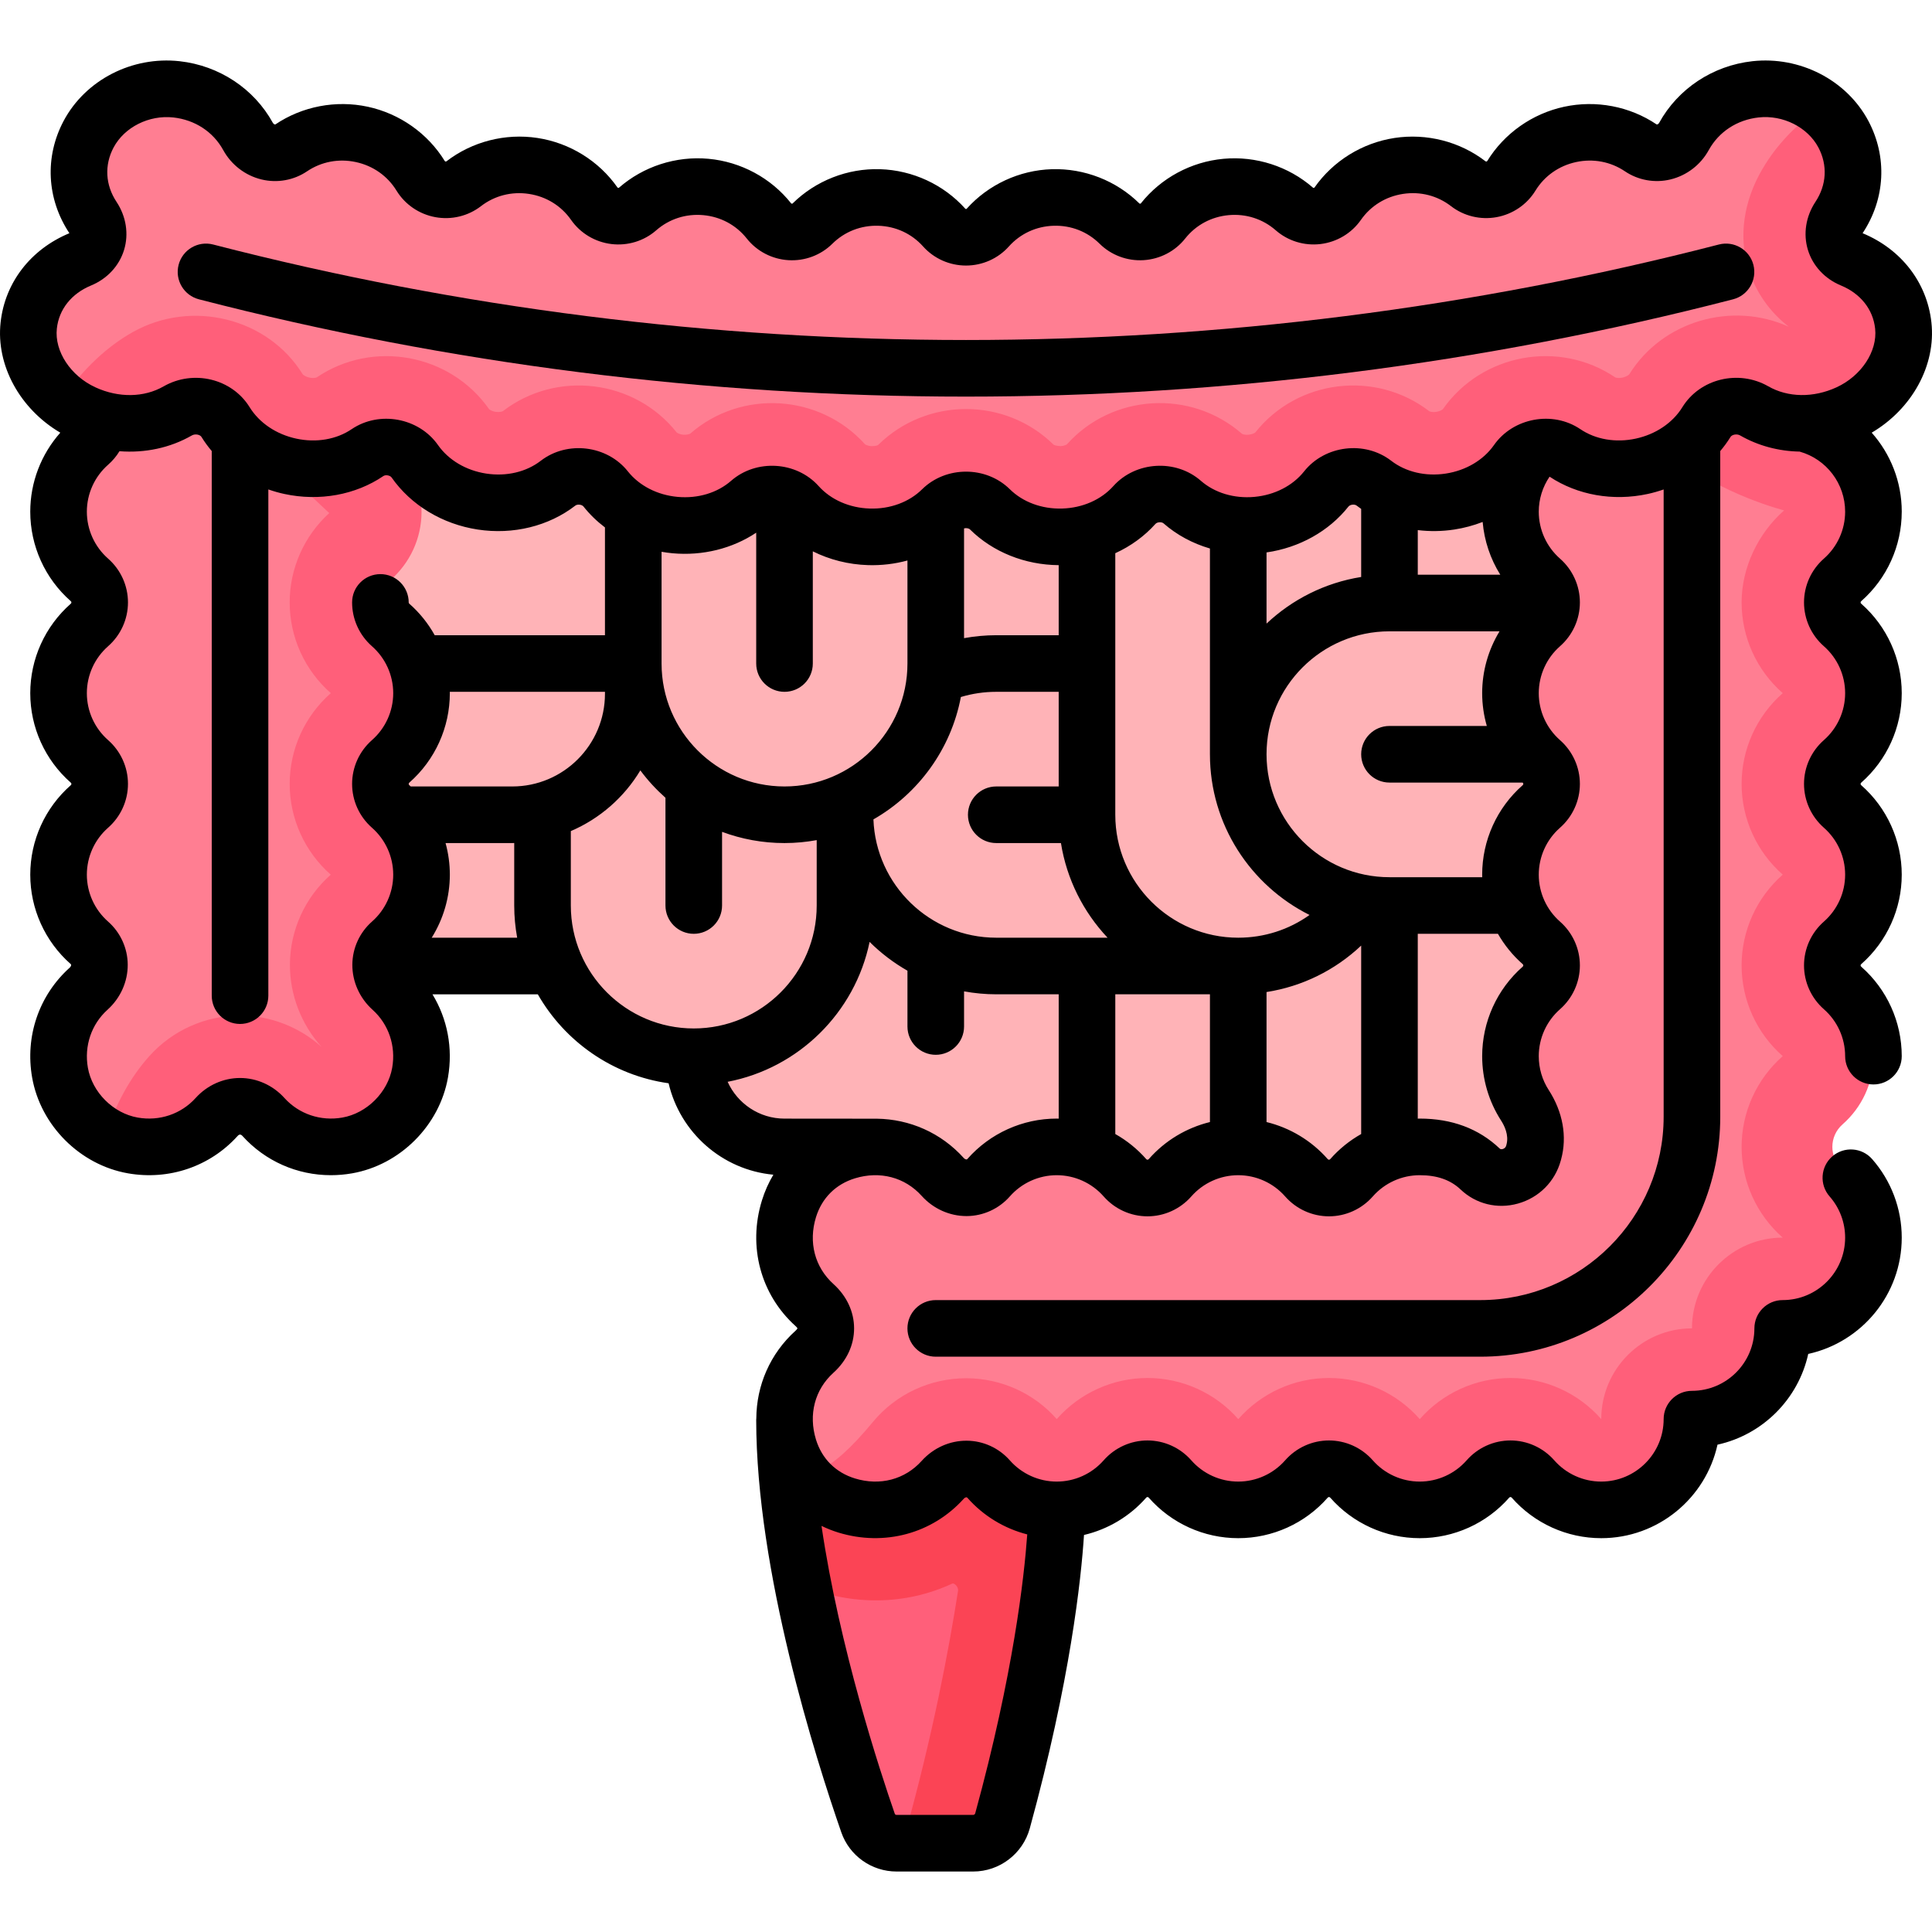
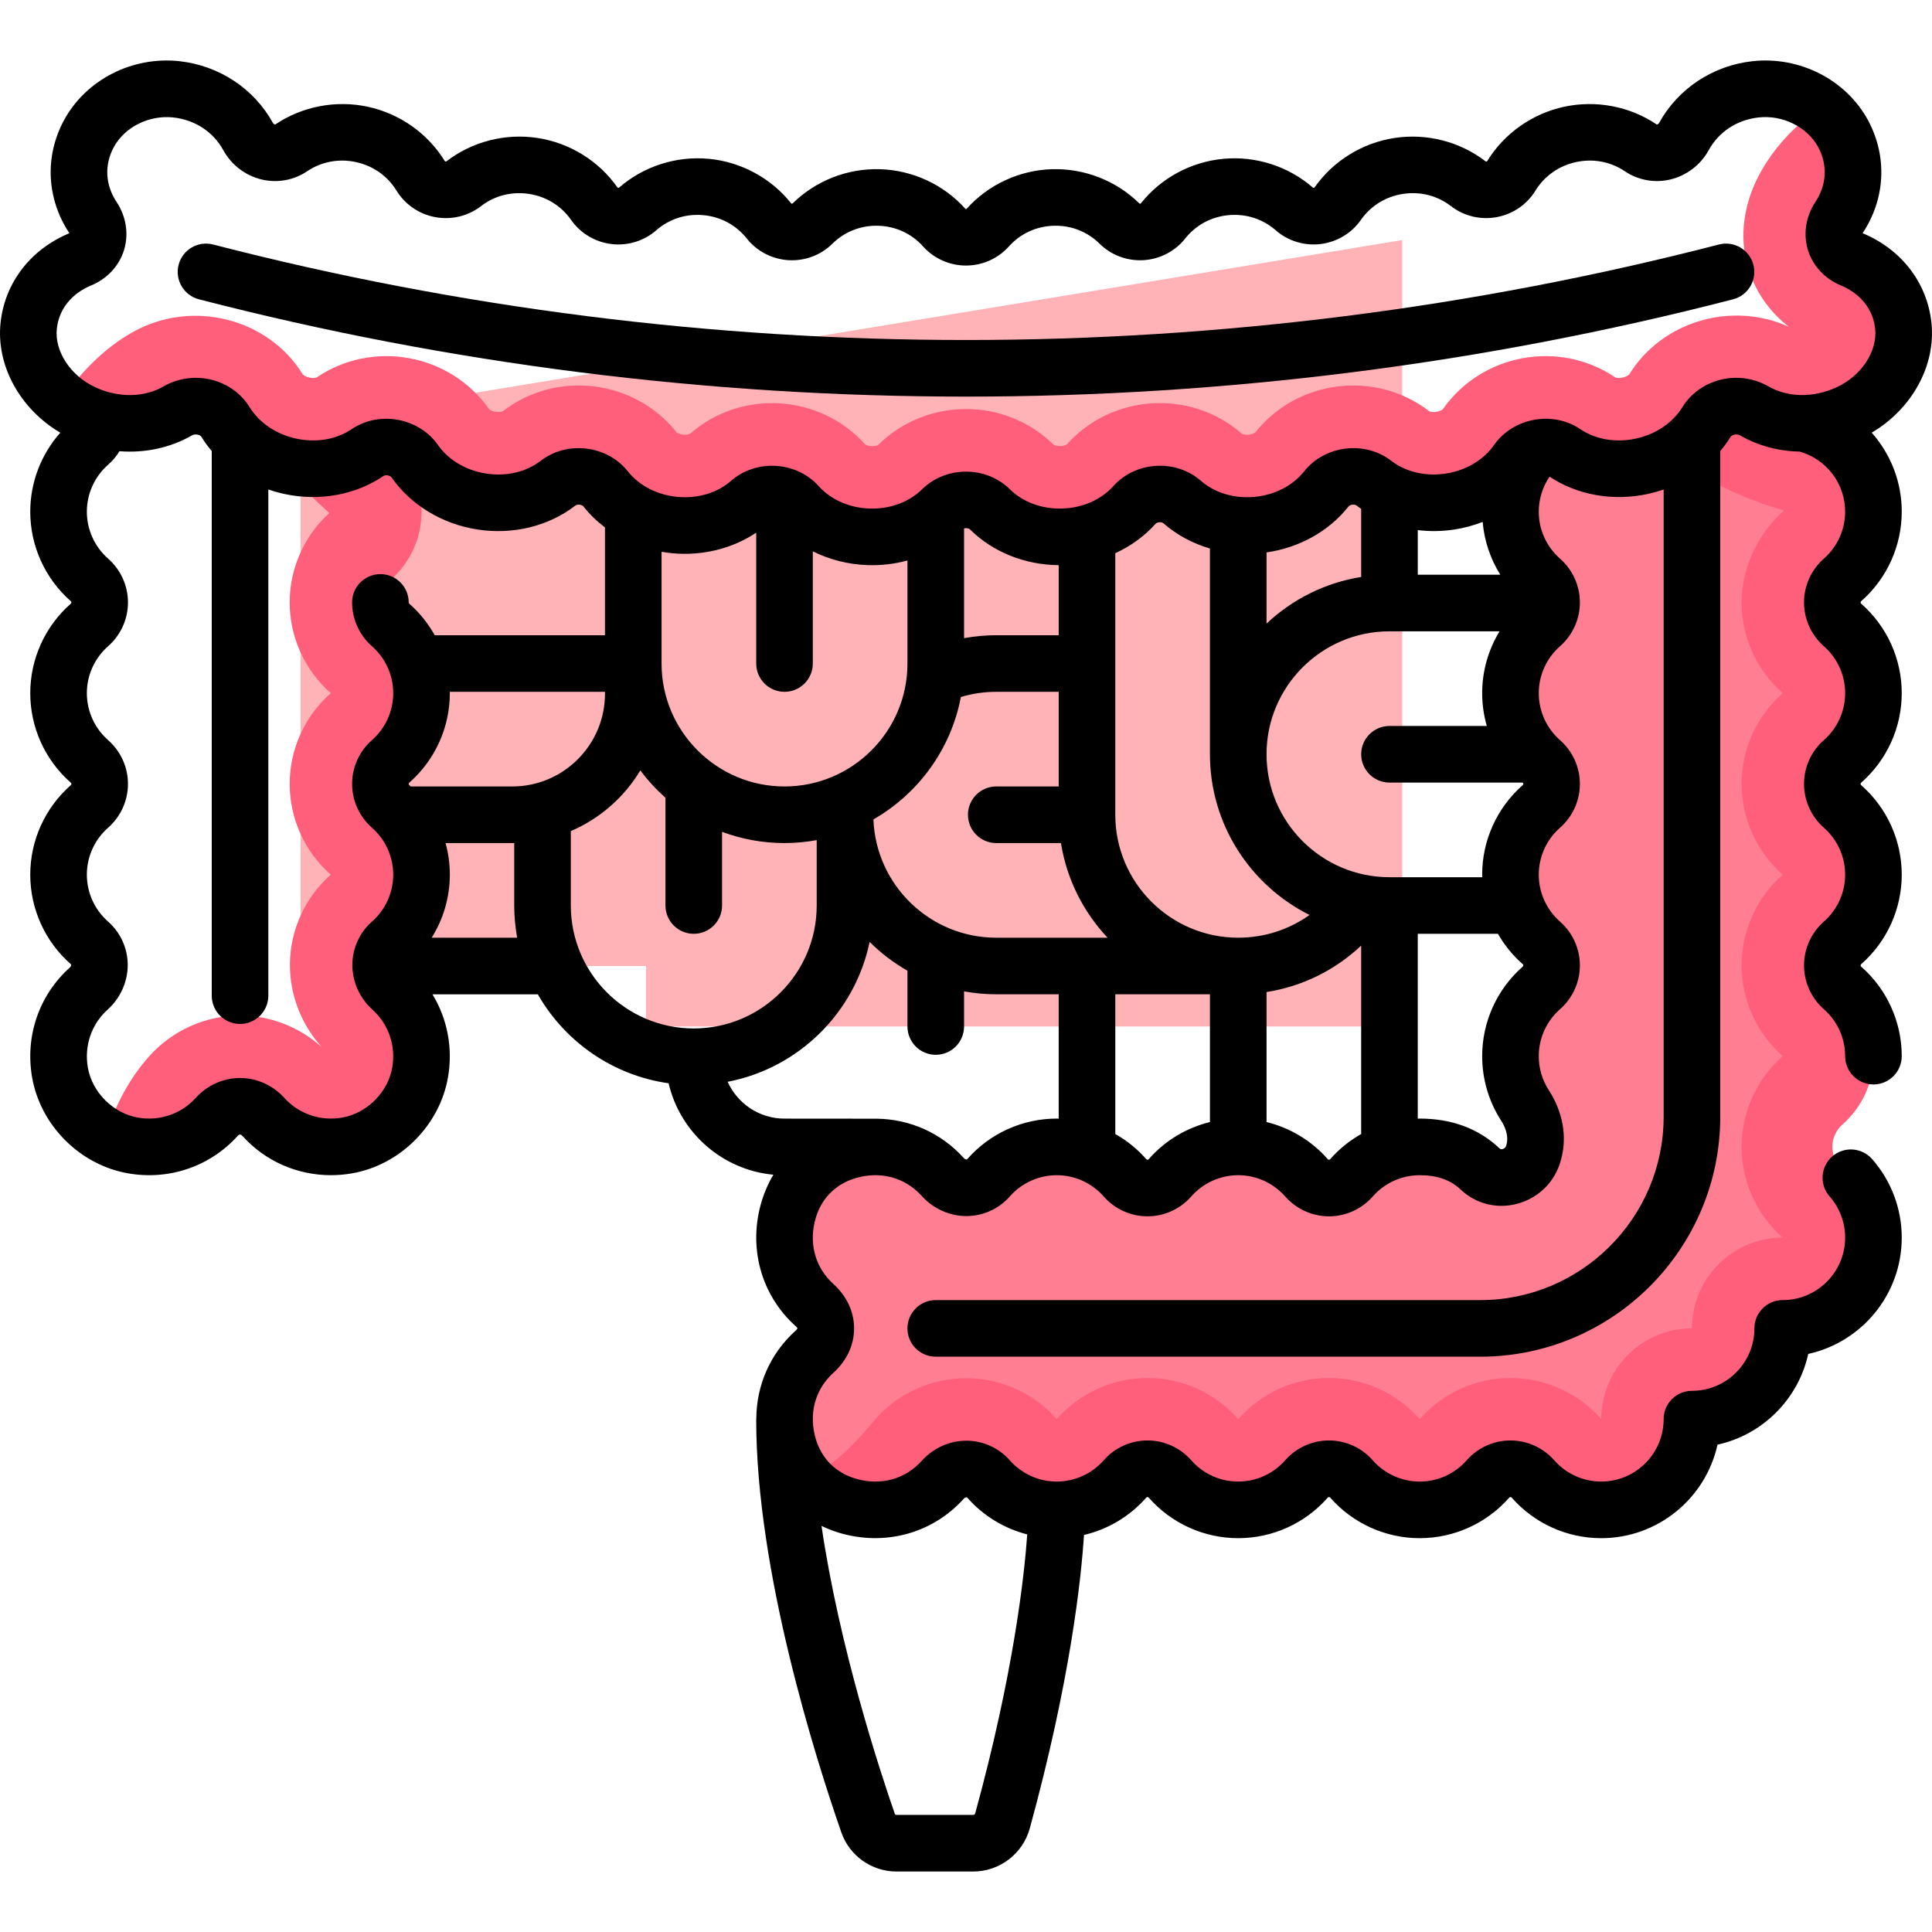
<svg xmlns="http://www.w3.org/2000/svg" id="Capa_1" enable-background="new 0 0 512.001 512.001" height="512" viewBox="0 0 512.001 512.001" width="512">
  <g>
    <g>
-       <path d="m79.645 111.712v144.29h67.513c6.19 14.144 20.27 24.048 36.697 24.048 0 13.282 10.767 24.048 24.048 24.048h24.048v16.032h200.403v-208.418z" fill="#ffb3b7" />
-       <path d="m280.048 376.244h-72.145c0 39.775 16.447 90.515 22.138 106.882 1.119 3.218 4.152 5.344 7.559 5.344h20.317c3.604 0 6.807-2.454 7.759-5.929 14.372-52.448 15.324-85.173 15.324-85.173z" fill="#ff5f7a" />
-       <path d="m280.048 376.244h-72.145c0 13.984 2.052 29.309 4.936 44.034 12.878 5.273 27.092 5.155 39.458-.587.141-.059.344-.149.806.196.438.333.9.998.775 1.789-2.301 14.784-6.615 38.002-14.083 64.63l-.608 2.165h18.729c3.604 0 6.807-2.454 7.759-5.929 14.373-52.449 15.325-85.174 15.325-85.174z" fill="#fb4455" />
+       <path d="m79.645 111.712v144.29h67.513h24.048v16.032h200.403v-208.418z" fill="#ffb3b7" />
      <path d="m496.483 183.696c0-7.2-3.164-13.66-8.177-18.068-3.628-3.19-3.628-8.772 0-11.962 5.013-4.407 8.177-10.868 8.177-18.068 0-11.191-8.854-21.299-19.206-23.982l-12.858-7.922-57.09 14.73c-3.944 4.284-7.039 10.892-7.039 17.174 0 7.2 3.164 13.66 8.177 18.068 3.628 3.19 3.628 8.772 0 11.962-5.013 4.407-8.177 10.868-8.177 18.068s3.164 13.66 8.177 18.068c3.628 3.19 3.628 8.772 0 11.962-5.013 4.407-8.177 10.868-8.177 18.068s3.164 13.66 8.177 18.068c3.628 3.19 3.628 8.772 0 11.962-5.013 4.407-8.177 10.868-8.177 18.068 0 4.8 1.406 9.271 3.829 13.025 2.396 3.712 3.516 8.097 2.356 12.36l-.079.288c-1.696 6.228-9.469 8.668-14.152 4.225-3.55-3.369-8.658-5.85-16.002-5.85-7.2 0-13.66 3.164-18.067 8.177-3.19 3.628-8.772 3.628-11.962 0-4.407-5.013-10.868-8.177-18.068-8.177s-13.66 3.164-18.067 8.177c-3.19 3.628-8.772 3.628-11.962 0-4.407-5.013-10.868-8.177-18.068-8.177-7.19 0-13.644 3.156-18.051 8.159-3.269 3.711-8.86 3.479-12.169-.196-5.921-6.575-15.416-9.867-25.426-6.813-7.444 2.271-13.026 7.824-15.322 15.26-3.098 10.032.184 19.559 6.766 25.498 3.998 3.608 3.998 8.772 0 12.379-6.582 5.94-9.864 15.466-6.766 25.498 2.297 7.436 7.879 12.989 15.322 15.26 10.009 3.054 19.505-.238 25.426-6.813 3.309-3.675 8.9-3.907 12.169-.196 4.407 5.002 10.861 8.158 18.051 8.158 7.2 0 13.66-3.164 18.068-8.177 3.19-3.628 8.772-3.628 11.962 0 4.407 5.013 10.868 8.177 18.067 8.177 7.2 0 13.66-3.164 18.068-8.177 3.19-3.628 8.772-3.628 11.962 0 4.407 5.013 10.868 8.177 18.067 8.177 7.2 0 13.66-3.164 18.068-8.177 3.19-3.628 8.772-3.628 11.962 0 4.407 5.013 10.868 8.177 18.067 8.177 13.282 0 24.048-10.767 24.048-24.048 13.282 0 24.048-10.767 24.048-24.048 13.282 0 24.048-10.767 24.048-24.048 0-7.2-3.164-13.66-8.177-18.068-3.628-3.19-20.567-9.796-20.567-9.796l28.743-20.233c0-7.2-3.164-13.66-8.177-18.068-3.628-3.19-3.628-8.772 0-11.962 5.013-4.407 8.177-10.868 8.177-18.068s-3.164-13.66-8.177-18.068c-3.628-3.19-3.628-8.772 0-11.962 5.015-4.409 8.178-10.869 8.178-18.069z" fill="#ff7e92" />
-       <path d="m46.772 23.674c8.57.953 15.324 5.887 18.956 12.484 2.265 4.134 7.548 5.666 11.45 3.027 5.264-3.548 11.961-5.02 18.717-3.565 6.762 1.46 12.252 5.566 15.577 10.977 2.399 3.92 7.778 4.91 11.412 2.099 5.027-3.875 11.614-5.76 18.435-4.72 6.82 1.043 12.536 4.807 16.171 10.004 2.626 3.767 8.043 4.426 11.492 1.4 4.774-4.174 11.219-6.456 18.081-5.833 6.858.627 12.782 4.036 16.72 9.004 2.844 3.6 8.284 3.931 11.54.7 4.507-4.455 10.796-7.125 17.676-6.918 6.878.21 12.992 3.254 17.222 7.975 3.055 3.422 8.502 3.422 11.557 0 4.229-4.718 10.344-7.765 17.222-7.975 6.878-.208 13.168 2.463 17.676 6.918 3.256 3.232 8.698 2.901 11.54-.7 3.937-4.968 9.862-8.377 16.72-9.004 6.86-.625 13.305 1.66 18.081 5.833 3.452 3.027 8.868 2.368 11.492-1.4 3.636-5.198 9.349-8.961 16.171-10.004 6.82-1.041 13.407.846 18.435 4.72 3.632 2.812 9.013 1.821 11.412-2.099 3.323-5.411 8.813-9.518 15.577-10.977 6.756-1.454 13.453.017 18.717 3.565 3.902 2.639 9.185 1.108 11.45-3.027 3.635-6.597 10.388-11.531 18.956-12.484 9.396-1.035 18.942 3.75 23.281 11.873 3.929 7.389 3.142 15.627-1.138 22.094-2.738 4.136-1.277 9.163 3.354 11.082 7.206 2.983 12.755 9.191 13.664 17.537 1.015 9.16-4.958 18.817-14.589 23.223-8.755 4.016-18.081 3.335-24.906-.591-4.281-2.447-10.073-1.235-12.66 2.949-3.478 5.646-9.597 10.103-17.167 11.733-7.576 1.635-14.988.088-20.474-3.635-3.975-2.687-9.766-1.622-12.522 2.304-3.8 5.431-10.168 9.514-17.808 10.678-7.64 1.168-14.927-.828-20.167-4.879-3.796-2.924-9.628-2.215-12.611 1.536-4.111 5.191-10.701 8.876-18.385 9.574-7.683.703-14.825-1.734-19.803-6.095-3.61-3.151-9.464-2.795-12.664.768-4.413 4.931-11.205 8.211-18.91 8.443-7.707.236-14.682-2.628-19.384-7.283-3.409-3.362-9.27-3.362-12.681 0-4.702 4.655-11.677 7.518-19.384 7.283-7.705-.232-14.496-3.511-18.91-8.443-3.2-3.562-9.056-3.918-12.664-.768-4.977 4.362-12.118 6.797-19.803 6.095-7.684-.697-14.274-4.384-18.385-9.574-2.982-3.75-8.814-4.461-12.611-1.536-5.239 4.051-12.526 6.047-20.167 4.879-7.64-1.165-14.008-5.246-17.808-10.678-2.756-3.926-8.547-4.991-12.522-2.304-5.487 3.724-12.899 5.27-20.474 3.635-7.569-1.631-13.689-6.086-17.167-11.733-2.587-4.184-8.381-5.396-12.66-2.949-6.825 3.925-16.15 4.606-24.906.591-9.627-4.406-15.6-14.061-14.584-23.223.909-8.345 6.458-14.553 13.664-17.537 4.632-1.919 6.091-6.946 3.354-11.082-4.28-6.466-5.068-14.705-1.138-22.094 4.333-8.123 13.886-12.907 23.28-11.873z" fill="#ff7e92" />
-       <path d="m103.552 249.844c5.002-4.407 8.158-10.86 8.158-18.051 0-7.199-3.164-13.66-8.177-18.067-3.628-3.189-3.628-8.771 0-11.962 5.013-4.407 8.177-10.868 8.177-18.068 0-7.199-3.164-13.66-8.177-18.067-3.628-3.19-3.628-8.772 0-11.962l.859-35.738-40.779-22.249-36.589 13.49c-.082 4.407-2.052 7.238-3.331 8.363-5.013 4.407-8.177 10.868-8.177 18.068s3.164 13.66 8.177 18.068c3.628 3.19 3.628 8.772 0 11.962-5.013 4.407-8.177 10.868-8.177 18.067 0 7.2 3.164 13.66 8.177 18.068 3.628 3.19 3.628 8.772 0 11.962-5.013 4.407-8.177 10.868-8.177 18.067 0 7.191 3.156 13.644 8.158 18.051 3.711 3.27 3.479 8.86-.196 12.17-5.872 5.287-9.125 13.426-7.579 22.235 1.698 9.672 9.634 17.609 19.306 19.306 8.8 1.544 16.93-1.7 22.218-7.56 3.391-3.758 8.988-3.758 12.379 0 5.287 5.859 13.418 9.104 22.217 7.56 9.672-1.698 17.609-9.634 19.307-19.306 1.546-8.809-1.707-16.948-7.579-22.235-3.675-3.312-3.907-8.902-.195-12.172z" fill="#ff7e92" />
      <g fill="#ff5f7a">
        <path d="m114.113 201.678c.008.004.016.008.016.012-.001-.004-.008-.008-.016-.012z" />
        <path d="m114.136 165.696s-.008.004-.008.008c0-.005.008-.008.008-.008z" />
        <path d="m114.113 153.581c.008.004.016.008.016.012-.001-.004-.008-.008-.016-.012z" />
        <path d="m496.483 135.599c0-10.771-8.22-20.468-18.066-23.579 3.744-.101 7.603-.805 11.381-2.538 9.632-4.406 15.604-14.063 14.589-23.223-.91-8.345-6.458-14.554-13.664-17.537-4.63-1.919-6.092-6.946-3.354-11.082 4.28-6.467 5.068-14.705 1.139-22.094-1.478-2.765-3.591-5.105-6.064-6.999-6.401 4.38-11.585 9.791-15.34 16.166-5.041 8.545-6.388 17.907-3.812 26.35 1.887 6.196 5.644 11.57 10.756 15.531-15.069-6.83-33.513-1.542-42.273 12.603-.094.121-.681.626-1.832.873-.939.215-1.691.047-1.879-.051-14.889-10.071-35.376-6.286-45.686 8.411-.094.11-.681.552-1.769.716-1.033.176-1.73-.094-1.832-.16-14.255-10.975-34.937-8.447-46.093 5.601-.102.102-.705.517-1.816.615-1.033.117-1.652-.184-1.754-.262-13.559-11.832-34.374-10.58-46.367 2.806-.102.094-.72.45-1.699.481-1.127-.039-1.746-.305-1.832-.376-12.799-12.611-33.638-12.603-46.484.047-.102.102-.603.348-1.738.329-1.041-.031-1.652-.395-1.754-.485-12.032-13.375-32.847-14.611-46.328-2.818-.188.121-.877.341-1.84.278-1.057-.098-1.66-.513-1.722-.571-11.163-14.091-31.861-16.623-46.108-5.652-.125.074-.838.313-1.887.168-1.08-.168-1.66-.622-1.746-.72-10.31-14.705-30.812-18.467-45.67-8.415-.141.074-.861.294-1.941.051-1.127-.243-1.699-.759-1.785-.881-9.226-14.932-29.431-19.942-45.032-11.174-6.787 3.816-12.956 9.609-18.349 17.226 0 0 11.78 15.687 35.936 1.487 0 0 12.733 13.874 21.056 16.649l13.431 12.602c-6.67 6.067-10.49 14.666-10.49 23.677 0 9.198 3.969 17.958 10.905 24.044-6.928 6.086-10.905 14.854-10.905 24.052s3.969 17.958 10.889 24.056c-6.826 6.02-10.772 14.678-10.826 23.759-.039 8.094 2.998 15.911 8.415 21.911-5.934-5.331-13.645-8.337-21.629-8.341-9.167 0-17.935 3.93-24.072 10.783-5.008 5.594-8.907 12.666-11.605 21.007 2.249 1.256 4.689 2.181 7.27 2.634 8.799 1.545 16.931-1.7 22.218-7.56 3.391-3.758 8.988-3.758 12.379 0 5.287 5.859 13.418 9.104 22.217 7.56 9.673-1.698 17.61-9.634 19.306-19.306 1.546-8.809-1.707-16.948-7.578-22.235-3.675-3.309-3.908-8.9-.197-12.17 5.002-4.407 8.158-10.86 8.158-18.051 0-7.2-3.164-13.66-8.177-18.068-3.628-3.19-3.628-8.772 0-11.962 5.013-4.407 8.177-10.868 8.177-18.068s-3.164-13.66-8.177-18.068c-3.628-3.19-3.628-8.772 0-11.962 5.013-4.407 8.177-10.868 8.177-18.068 0-5.652-2.705-11.942-6.486-16.57 1.845.58 3.562 1.582 4.706 3.213 3.8 5.432 10.168 9.513 17.807 10.678 7.641 1.168 14.927-.828 20.167-4.879 3.797-2.925 9.629-2.214 12.611 1.536 4.11 5.19 10.7 8.877 18.385 9.574 7.683.703 14.826-1.732 19.803-6.094 3.608-3.15 9.463-2.795 12.663.768 4.414 4.931 11.205 8.211 18.911 8.443 7.707.235 14.681-2.627 19.383-7.283 3.411-3.362 9.273-3.363 12.682 0 4.702 4.654 11.677 7.519 19.384 7.283 7.705-.232 14.497-3.511 18.91-8.443 3.2-3.563 9.054-3.919 12.664-.768 4.977 4.361 12.119 6.797 19.803 6.094 7.683-.698 14.274-4.383 18.384-9.574 2.983-3.751 8.815-4.46 12.611-1.536 5.239 4.051 12.527 6.047 20.167 4.879 7.639-1.164 14.008-5.247 17.808-10.678 1.171-1.669 2.937-2.695 4.834-3.261 23.453 12.659 38.47 2.866 38.47 2.866 10.719 9.114 27.427 13.417 27.427 13.417-6.912 6.086-11.264 15.199-11.264 24.385 0 9.198 3.969 17.958 10.905 24.044-6.928 6.086-10.905 14.854-10.905 24.052s3.969 17.958 10.905 24.044c-6.928 6.086-10.905 14.854-10.905 24.052s3.969 17.958 10.905 24.044c-6.928 6.086-10.905 14.854-10.905 24.052s3.969 17.958 10.897 24.048c-13.261 0-24.048 10.787-24.048 24.048-13.261 0-24.048 10.787-24.041 24.052-6.083-6.924-14.842-10.897-24.056-10.901-9.183 0-17.95 3.969-24.041 10.901-6.083-6.924-14.842-10.897-24.056-10.901-9.183 0-17.95 3.969-24.041 10.901-6.083-6.924-14.842-10.897-24.056-10.901-9.183 0-17.95 3.969-24.056 10.889-6.012-6.834-14.678-10.78-23.923-10.826-9.66 0-18.702 4.227-24.8 11.598-5.715 6.908-10.443 11.147-14.459 12.956l-3.53 1.592c2.83 3.497 6.543 6.205 11.074 7.588 10.008 3.054 19.504-.238 25.425-6.813 3.309-3.675 8.9-3.907 12.169-.196 4.406 5.002 10.861 8.158 18.051 8.158 7.2 0 13.66-3.164 18.068-8.177 3.19-3.628 8.772-3.628 11.962 0 4.407 5.013 10.868 8.177 18.068 8.177s13.66-3.164 18.068-8.177c3.19-3.628 8.772-3.628 11.962 0 4.407 5.013 10.868 8.177 18.068 8.177s13.66-3.164 18.068-8.177c3.19-3.628 8.772-3.628 11.962 0 4.407 5.013 10.868 8.177 18.068 8.177 13.282 0 24.048-10.767 24.048-24.048 13.282 0 24.048-10.767 24.048-24.048 13.282 0 24.048-10.767 24.048-24.048 0-7.2-3.164-13.66-8.177-18.068-3.628-3.19-3.628-8.772 0-11.962 5.013-4.407 8.177-10.868 8.177-18.068s-3.164-13.66-8.177-18.068c-3.628-3.19-3.628-8.772 0-11.962 5.013-4.407 8.177-10.868 8.177-18.068s-3.164-13.66-8.177-18.068c-3.628-3.19-3.628-8.772 0-11.962 5.013-4.407 8.177-10.868 8.177-18.068s-3.164-13.66-8.177-18.068c-3.628-3.19-3.628-8.772 0-11.962 5.01-4.399 8.173-10.86 8.173-18.06z" />
      </g>
    </g>
    <g>
      <path d="m455.529 64.795c-130.533 33.748-268.525 33.748-399.057 0-4.01-1.033-8.102 1.374-9.139 5.384s1.374 8.102 5.384 9.139c66.494 17.191 134.888 25.787 203.283 25.787s136.789-8.596 203.284-25.788c4.01-1.037 6.42-5.128 5.384-9.139-1.037-4.01-5.129-6.417-9.139-5.383z" />
      <path d="m503.984 135.599c0-7.938-2.97-15.311-7.962-20.938 10.672-6.281 17.081-17.847 15.822-29.214-1.15-10.551-7.966-19.39-18.233-23.646.004-.006.009-.013.013-.02 6.017-9.09 6.58-20.213 1.5-29.768-5.787-10.833-18.135-17.178-30.725-15.793-10.475 1.165-19.707 7.265-24.706 16.335-.175.319-.442.405-.52.424-.103.025-.126.01-.16-.013-7.11-4.793-16.037-6.498-24.491-4.678-8.463 1.826-15.894 7.068-20.393 14.395-.045.074-.147.102-.203.112-.055.01-.156.021-.234-.04-6.8-5.239-15.602-7.496-24.146-6.192-8.543 1.306-16.264 6.088-21.191 13.131-.042.06-.126.082-.188.09-.064.007-.149.006-.215-.051-6.463-5.646-15.104-8.439-23.697-7.653-8.6.785-16.587 5.091-21.925 11.825-.042.054-.123.069-.183.073-.06.002-.14-.002-.199-.061-6.102-6.03-14.555-9.331-23.176-9.08-8.623.263-16.853 4.077-22.589 10.477-.09.101-.267.111-.376-.011-5.723-6.388-13.953-10.202-22.582-10.466-8.635-.267-17.073 3.05-23.184 9.09-.048.047-.132.05-.188.049-.061-.003-.142-.02-.193-.084-5.328-6.721-13.315-11.027-21.918-11.813-8.599-.783-17.236 2.009-23.707 7.665-.056.049-.15.047-.202.04-.063-.007-.147-.029-.198-.101-4.918-7.031-12.639-11.813-21.185-13.12-8.547-1.307-17.347.953-24.155 6.201-.065.051-.167.042-.223.031-.057-.01-.158-.039-.21-.124-4.493-7.314-11.923-12.556-20.388-14.383-8.454-1.819-17.378-.115-24.529 4.703-.056.015-.423-.042-.647-.45-4.986-9.055-14.219-15.155-24.698-16.32-.002 0-.005 0-.008-.001-12.599-1.385-24.938 4.962-30.723 15.806-5.075 9.541-4.512 20.665 1.505 29.755.005.007.009.014.014.021-10.268 4.259-17.083 13.097-18.23 23.632-1.262 11.381 5.15 22.951 15.821 29.229-5.094 5.741-7.963 13.178-7.963 20.937 0 9.07 3.909 17.708 10.725 23.701.081.071.173.174.173.348s-.093.277-.173.348c-6.816 5.992-10.725 14.631-10.725 23.701 0 9.069 3.909 17.708 10.725 23.7.081.071.174.175.174.349 0 .173-.093.277-.173.348-6.816 5.993-10.725 14.631-10.725 23.7 0 9.057 3.9 17.688 10.701 23.679.125.11.131.166.132.247 0 .086-.026.395-.389.722-8.141 7.33-11.859 18.21-9.948 29.104 2.233 12.721 12.677 23.165 25.397 25.397 10.878 1.908 21.752-1.799 29.082-9.922.412-.457.832-.456 1.243 0 6.061 6.716 14.542 10.415 23.449 10.415 1.865 0 3.75-.162 5.633-.493 12.72-2.233 23.164-12.677 25.397-25.397 1.366-7.788-.158-15.561-4.104-22.042h27.917c7.153 12.512 19.813 21.48 34.661 23.572 3.04 13.018 14.156 22.961 27.761 24.231-1.259 2.106-2.281 4.391-3.034 6.829-3.761 12.176-.348 24.928 8.906 33.279.386.348.497.585.521.593-.025.064-.136.302-.521.65-6.722 6.066-10.343 14.456-10.391 23.258-.005.111-.027.217-.027.329 0 40.146 15.772 89.842 22.554 109.345 2.159 6.209 8.043 10.381 14.643 10.381h20.317c6.98 0 13.146-4.708 14.992-11.448 10.748-39.221 13.604-66.019 14.363-77.74 6.326-1.49 12.106-4.906 16.477-9.876.071-.081.174-.173.347-.173s.277.092.348.173c5.992 6.815 14.63 10.725 23.701 10.725 9.07 0 17.708-3.909 23.701-10.725.07-.081.174-.173.347-.173.174 0 .277.092.348.173 5.992 6.815 14.63 10.725 23.701 10.725 9.07 0 17.708-3.909 23.7-10.725.071-.081.174-.173.348-.173.173 0 .276.092.348.173 5.992 6.815 14.631 10.725 23.7 10.725 15.073 0 27.71-10.626 30.817-24.779 11.972-2.628 21.42-12.076 24.048-24.048 14.153-3.107 24.779-15.745 24.779-30.817 0-7.672-2.788-15.068-7.85-20.825-2.735-3.111-7.474-3.415-10.585-.68-3.11 2.735-3.415 7.474-.68 10.585 2.653 3.017 4.114 6.896 4.114 10.92 0 9.125-7.423 16.548-16.548 16.548-4.142 0-7.5 3.358-7.5 7.5 0 9.125-7.423 16.548-16.548 16.548-4.142 0-7.5 3.358-7.5 7.5 0 9.125-7.423 16.548-16.548 16.548-4.757 0-9.29-2.052-12.435-5.628-2.944-3.349-7.177-5.27-11.613-5.27-4.437 0-8.67 1.92-11.614 5.269-3.145 3.577-7.677 5.629-12.435 5.629s-9.291-2.052-12.435-5.628c-2.944-3.349-7.177-5.27-11.614-5.27s-8.67 1.92-11.613 5.269c-3.145 3.577-7.677 5.629-12.435 5.629s-9.291-2.052-12.435-5.629c-2.944-3.349-7.177-5.27-11.614-5.269-4.437 0-8.669 1.921-11.612 5.269-3.146 3.577-7.678 5.629-12.436 5.629-4.751 0-9.279-2.047-12.423-5.616-2.899-3.291-7.062-5.192-11.42-5.216-4.542-.03-8.866 1.926-11.95 5.352-4.443 4.936-11.047 6.678-17.663 4.658-5.101-1.557-8.775-5.214-10.345-10.3-2.048-6.632-.32-13.255 4.624-17.717 3.53-3.186 5.474-7.361 5.474-11.758 0-4.396-1.944-8.572-5.474-11.757-4.944-4.461-6.672-11.084-4.624-17.717 1.57-5.085 5.244-8.743 10.345-10.299 6.616-2.018 13.219-.278 17.664 4.658 3.065 3.404 7.386 5.352 11.866 5.352h.084c4.358-.024 8.521-1.925 11.421-5.216 3.144-3.569 7.672-5.616 12.423-5.616 4.757 0 9.29 2.052 12.435 5.628 2.944 3.349 7.177 5.27 11.613 5.27 4.437 0 8.67-1.92 11.613-5.269 3.146-3.577 7.678-5.629 12.436-5.629 4.757 0 9.29 2.052 12.434 5.628 2.944 3.349 7.177 5.27 11.614 5.27s8.67-1.92 11.613-5.269c3.146-3.577 7.678-5.629 12.436-5.629 4.606 0 8.152 1.24 10.84 3.791 4.065 3.857 9.743 5.25 15.19 3.726 5.592-1.565 9.839-5.834 11.364-11.432l.075-.277c1.643-6.032.475-12.566-3.291-18.398-1.721-2.666-2.63-5.763-2.63-8.957 0-4.758 2.052-9.29 5.628-12.435 3.349-2.944 5.27-7.177 5.27-11.613 0-4.437-1.92-8.67-5.269-11.614-3.577-3.145-5.629-7.677-5.629-12.435s2.052-9.291 5.628-12.435c3.349-2.944 5.27-7.177 5.27-11.613 0-4.437-1.92-8.67-5.269-11.614-3.577-3.145-5.629-7.677-5.629-12.435s2.052-9.291 5.628-12.435c3.349-2.944 5.27-7.177 5.27-11.613 0-4.437-1.92-8.67-5.269-11.614-3.577-3.145-5.629-7.677-5.629-12.435 0-3.342 1.014-6.555 2.865-9.28 7.372 4.889 16.824 6.565 25.99 4.586 1.449-.312 2.862-.72 4.242-1.198v166.215c0 26.805-21.808 48.613-48.613 48.613h-144.29c-4.142 0-7.5 3.358-7.5 7.5s3.358 7.5 7.5 7.5h144.291c35.076 0 63.613-28.537 63.613-63.613v-176.393c.999-1.183 1.915-2.432 2.726-3.748.371-.601 1.65-.901 2.541-.392 4.779 2.75 10.209 4.177 15.777 4.286 7.111 2 12.053 8.492 12.053 15.921 0 4.758-2.052 9.291-5.628 12.435-3.349 2.944-5.27 7.177-5.27 11.614s1.92 8.67 5.269 11.613c3.577 3.145 5.629 7.677 5.629 12.435s-2.052 9.29-5.629 12.435c-3.349 2.944-5.27 7.177-5.269 11.614 0 4.437 1.921 8.669 5.269 11.612 3.577 3.146 5.629 7.678 5.629 12.436s-2.052 9.29-5.629 12.435c-3.349 2.944-5.269 7.177-5.269 11.614s1.92 8.669 5.269 11.614c3.577 3.145 5.629 7.677 5.629 12.435 0 4.142 3.358 7.5 7.5 7.5s7.5-3.358 7.5-7.5c0-9.07-3.909-17.708-10.725-23.7-.081-.071-.173-.174-.173-.348s.093-.277.173-.348c6.815-5.992 10.725-14.63 10.725-23.7 0-9.069-3.909-17.708-10.725-23.701-.081-.07-.173-.174-.173-.347 0-.174.092-.277.173-.348 6.815-5.992 10.725-14.63 10.725-23.7s-3.909-17.708-10.725-23.701c-.081-.07-.173-.174-.173-.347 0-.174.092-.277.173-.348 6.815-5.996 10.724-14.634 10.724-23.705zm-400.045 147.353c-1.144 6.514-6.702 12.072-13.216 13.216-5.761 1.012-11.503-.931-15.354-5.197-3.036-3.364-7.321-5.293-11.757-5.293s-8.721 1.93-11.757 5.293c-3.85 4.266-9.589 6.211-15.353 5.197-6.515-1.144-12.073-6.702-13.216-13.216-1.013-5.771.935-11.515 5.21-15.365 3.426-3.084 5.376-7.44 5.352-11.95-.024-4.358-1.925-8.521-5.216-11.42-3.569-3.145-5.616-7.673-5.616-12.423 0-4.757 2.052-9.29 5.629-12.435 3.348-2.944 5.269-7.176 5.269-11.613s-1.92-8.669-5.269-11.614c-3.578-3.145-5.629-7.677-5.629-12.435s2.052-9.29 5.629-12.435c3.348-2.944 5.269-7.177 5.269-11.614s-1.921-8.669-5.269-11.613c-3.578-3.145-5.629-7.677-5.629-12.435 0-4.757 2.052-9.29 5.63-12.436 1.194-1.05 2.207-2.258 3.017-3.586 6.739.521 13.426-.874 19.166-4.175.907-.519 2.186-.219 2.552.371.813 1.32 1.731 2.572 2.732 3.758v144.326c0 4.142 3.358 7.5 7.5 7.5s7.5-3.358 7.5-7.5v-134.15c1.378.478 2.79.885 4.237 1.197 9.285 2.004 18.859.269 26.258-4.753.589-.399 1.774-.183 2.175.389 5.132 7.337 13.45 12.364 22.82 13.793 9.373 1.432 18.808-.886 25.877-6.352.555-.427 1.728-.285 2.154.251 1.646 2.079 3.565 3.932 5.688 5.541v28.567h-45.116c-1.734-3.11-3.99-5.943-6.723-8.346-.08-.071-.172-.174-.172-.346.001-4.142-3.356-7.5-7.499-7.501 0 0 0 0-.001 0-4.141 0-7.499 3.357-7.5 7.499-.001 4.438 1.92 8.671 5.269 11.615 3.577 3.146 5.629 7.678 5.629 12.436 0 4.757-2.052 9.29-5.629 12.435-3.349 2.944-5.27 7.178-5.269 11.614 0 4.437 1.921 8.669 5.269 11.612 3.578 3.146 5.629 7.678 5.629 12.436 0 4.75-2.047 9.279-5.616 12.423-3.292 2.9-5.193 7.062-5.217 11.42-.024 4.51 1.926 8.866 5.352 11.951 4.276 3.848 6.224 9.591 5.211 15.363zm103.964-99.611c4.142 0 7.5-3.358 7.5-7.5v-29.73c4.449 2.219 9.453 3.497 14.644 3.653 3.574.11 7.095-.317 10.437-1.228v27.305c0 17.965-14.616 32.581-32.581 32.581s-32.581-14.616-32.581-32.581v-29.612c.955.166 1.918.303 2.893.391 8.001.733 15.878-1.244 22.188-5.453v34.674c0 4.142 3.358 7.5 7.5 7.5zm160.323 49.129c-17.965 0-32.581-14.616-32.581-32.581s14.616-32.581 32.581-32.581h29.167c-2.974 4.891-4.603 10.547-4.603 16.388 0 2.971.427 5.893 1.231 8.693h-25.795c-4.142 0-7.5 3.358-7.5 7.5s3.358 7.5 7.5 7.5h35.281c.003.002.005.005.008.007.081.071.173.175.173.348s-.092.276-.173.348c-6.815 5.992-10.725 14.63-10.725 23.701 0 .226.013.451.018.677zm24.693-94.145c.434 4.994 2.049 9.78 4.674 13.984h-21.867v-11.824c3.164.381 6.418.345 9.667-.15 2.607-.398 5.128-1.083 7.526-2.01zm-32.193 14.58c-9.622 1.531-18.286 5.959-25.081 12.356v-18.862c8.694-1.249 16.532-5.616 21.711-12.155.435-.547 1.607-.689 2.152-.269.398.307.805.602 1.217.889v18.041zm-40.081 46.984c0 18.627 10.766 34.779 26.396 42.587-5.445 3.89-11.994 6.026-18.897 6.026-17.965 0-32.581-14.616-32.581-32.581v-69.313c4.07-1.86 7.713-4.49 10.65-7.772.463-.515 1.629-.585 2.141-.138 3.516 3.081 7.728 5.33 12.29 6.662v54.529zm-89.178 17.262c11.871-6.798 20.544-18.556 23.174-32.435 3.021-.907 6.159-1.375 9.375-1.375h16.548v25.081h-16.548c-4.142 0-7.5 3.358-7.5 7.5s3.358 7.5 7.5 7.5h17.145c1.531 9.622 5.959 18.286 12.356 25.081h-29.501c-17.553-.001-31.9-13.955-32.549-31.352zm49.097-48.81h-16.548c-2.89 0-5.737.27-8.532.776v-29.085c.547-.149 1.237-.057 1.581.282 6.048 5.987 14.549 9.39 23.5 9.46v18.567zm-144.806 40.081h-26.918c-.12-.109-.234-.223-.355-.33-.081-.071-.173-.174-.173-.347 0-.174.092-.277.173-.349 6.816-5.992 10.725-14.63 10.725-23.7 0-.119-.008-.237-.01-.355h41.122v.516c.001 13.545-11.019 24.565-24.564 24.565zm-21.351 40.08c3.1-4.964 4.803-10.741 4.803-16.709 0-2.856-.389-5.67-1.134-8.372h17.682c.173 0 .344-.011.516-.013v16.562c0 2.914.277 5.762.781 8.532zm36.867-8.532v-19.722c7.7-3.295 14.148-8.965 18.423-16.084 1.964 2.642 4.199 5.069 6.657 7.252v28.554c0 4.142 3.358 7.5 7.5 7.5s7.5-3.358 7.5-7.5v-19.521c5.157 1.919 10.731 2.973 16.548 2.973 2.914 0 5.762-.277 8.532-.781v17.33c0 17.965-14.616 32.581-32.581 32.581s-32.579-14.617-32.579-32.582zm70.94 166.186c12.151 3.708 24.868.271 33.187-8.968.324-.36.63-.389.72-.389.091.007.144.012.249.131 4.229 4.801 9.777 8.148 15.859 9.706-.808 11.316-3.667 36.992-13.787 73.922-.06.219-.306.411-.525.411h-20.317c-.178 0-.396-.081-.475-.307-3.925-11.288-14.68-44.039-19.417-76.279 1.437.693 2.936 1.294 4.506 1.773zm34.156-99.018c-.104.118-.158.131-.247.132-.123-.03-.395-.025-.722-.389-6.009-6.673-14.314-10.3-23.04-10.413-5.475 0-24.458-.021-24.458-.021-6.704 0-12.476-4.013-15.074-9.758 18.828-3.61 33.752-18.343 37.623-37.078 2.98 2.969 6.356 5.536 10.032 7.637v14.785c0 4.142 3.358 7.5 7.5 7.5s7.5-3.358 7.5-7.5v-9.313c2.77.504 5.619.781 8.532.781h16.548v32.95c-.172-.003-.344-.014-.516-.014-9.057.001-17.688 3.902-23.678 10.701zm48.075.025c-.071.081-.175.173-.348.173s-.276-.092-.348-.174c-2.361-2.685-5.137-4.911-8.184-6.632v-37.028h25.081v33.853c-6.219 1.524-11.895 4.91-16.201 9.808zm48.096 0c-.07.081-.174.173-.348.173-.173 0-.277-.092-.348-.173-4.307-4.898-9.983-8.284-16.201-9.808v-34.451c9.438-1.483 18.128-5.75 25.081-12.313v49.939c-3.046 1.722-5.823 3.948-8.184 6.633zm50.974-50.973c-6.815 5.992-10.725 14.631-10.725 23.7 0 6.086 1.738 11.997 5.027 17.092.825 1.278 2.107 3.8 1.417 6.333l-.075.278c-.175.642-.709.855-.931.917-.503.141-.719-.064-.823-.162-5.53-5.248-12.651-7.909-21.165-7.909-.173 0-.344.011-.516.014v-48.983h21.245c1.709 2.984 3.906 5.704 6.544 8.023.081.071.173.175.173.348.002.174-.09.277-.171.349zm42.333-148.284c-2.562 4.157-7.066 7.195-12.364 8.336-5.294 1.143-10.646.228-14.691-2.518-7.318-4.947-17.788-3.02-22.867 4.217-2.794 3.994-7.458 6.751-12.796 7.564-5.333.817-10.599-.423-14.457-3.406-7.001-5.393-17.561-4.106-23.067 2.82-3.018 3.81-7.823 6.274-13.188 6.762-5.355.487-10.523-1.066-14.188-4.276-6.659-5.812-17.271-5.167-23.184 1.417-3.237 3.618-8.175 5.786-13.551 5.947-5.365.165-10.427-1.7-13.888-5.126-3.144-3.1-7.372-4.651-11.602-4.651-4.233 0-8.469 1.554-11.623 4.662-3.449 3.415-8.517 5.288-13.882 5.116-5.37-.161-10.308-2.33-13.556-5.958-5.907-6.574-16.52-7.218-23.187-1.396-3.652 3.2-8.817 4.757-14.182 4.266-5.36-.486-10.165-2.951-13.192-6.773-5.5-6.915-16.059-8.2-23.069-2.8-3.847 2.975-9.112 4.212-14.448 3.398-5.338-.814-10-3.571-12.8-7.574-5.075-7.227-15.543-9.156-22.872-4.2-4.035 2.738-9.386 3.652-14.683 2.509-5.295-1.141-9.801-4.179-12.367-8.345-4.667-7.55-14.878-10.024-22.779-5.507-5.177 2.979-11.921 3.082-18.046.272-6.607-3.022-10.92-9.573-10.253-15.59.555-5.098 3.864-9.26 9.079-11.419 4.26-1.765 7.442-5.192 8.729-9.403 1.294-4.232.568-8.879-1.992-12.748-2.977-4.497-3.257-9.757-.775-14.424 2.875-5.389 9.386-8.654 15.84-7.948 5.72.638 10.535 3.789 13.203 8.633 2.144 3.914 5.843 6.755 10.149 7.796 4.159 1.006 8.563.218 12.07-2.155 3.799-2.561 8.396-3.434 12.943-2.453s8.372 3.671 10.762 7.561c2.255 3.685 6.005 6.25 10.288 7.036 4.281.787 8.694-.278 12.1-2.912 3.623-2.792 8.143-3.944 12.722-3.246 4.579.7 8.542 3.147 11.152 6.879 2.471 3.545 6.366 5.879 10.687 6.404 4.322.525 8.659-.808 11.894-3.646 3.437-3.005 7.865-4.429 12.462-4.011 4.6.42 8.692 2.62 11.518 6.184 2.679 3.391 6.707 5.487 11.051 5.749 4.353.268 8.592-1.332 11.647-4.364 3.243-3.205 7.571-4.895 12.174-4.755 4.61.141 8.824 2.088 11.856 5.473 2.878 3.223 7.024 5.072 11.375 5.071 4.351 0 8.495-1.849 11.362-5.061 3.044-3.396 7.258-5.344 11.863-5.484 4.611-.14 8.934 1.55 12.166 4.744 3.067 3.044 7.325 4.638 11.661 4.375 4.345-.263 8.372-2.359 11.041-5.74 2.833-3.574 6.926-5.773 11.523-6.193 4.595-.418 9.026 1.006 12.456 4.002 3.249 2.848 7.59 4.181 11.908 3.654 4.32-.526 8.213-2.861 10.675-6.394 2.619-3.743 6.582-6.19 11.157-6.89 4.583-.699 9.101.454 12.712 3.237 3.414 2.642 7.826 3.707 12.109 2.921 4.285-.787 8.035-3.352 10.284-7.027 2.396-3.901 6.22-6.589 10.765-7.57 4.549-.979 9.147-.109 12.937 2.445 3.52 2.38 7.923 3.167 12.083 2.161 4.305-1.042 8.003-3.884 10.137-7.78 2.679-4.861 7.497-8.014 13.209-8.649 6.451-.711 12.965 2.559 15.838 7.938 2.486 4.676 2.206 9.937-.771 14.433-2.56 3.867-3.286 8.512-1.993 12.745 1.288 4.212 4.469 7.641 8.732 9.407 5.213 2.158 8.521 6.32 9.078 11.433.665 6.003-3.647 12.554-10.262 15.58-6.117 2.807-12.861 2.703-18.056-.285-7.882-4.502-18.093-2.029-22.766 5.53z" />
    </g>
  </g>
</svg>